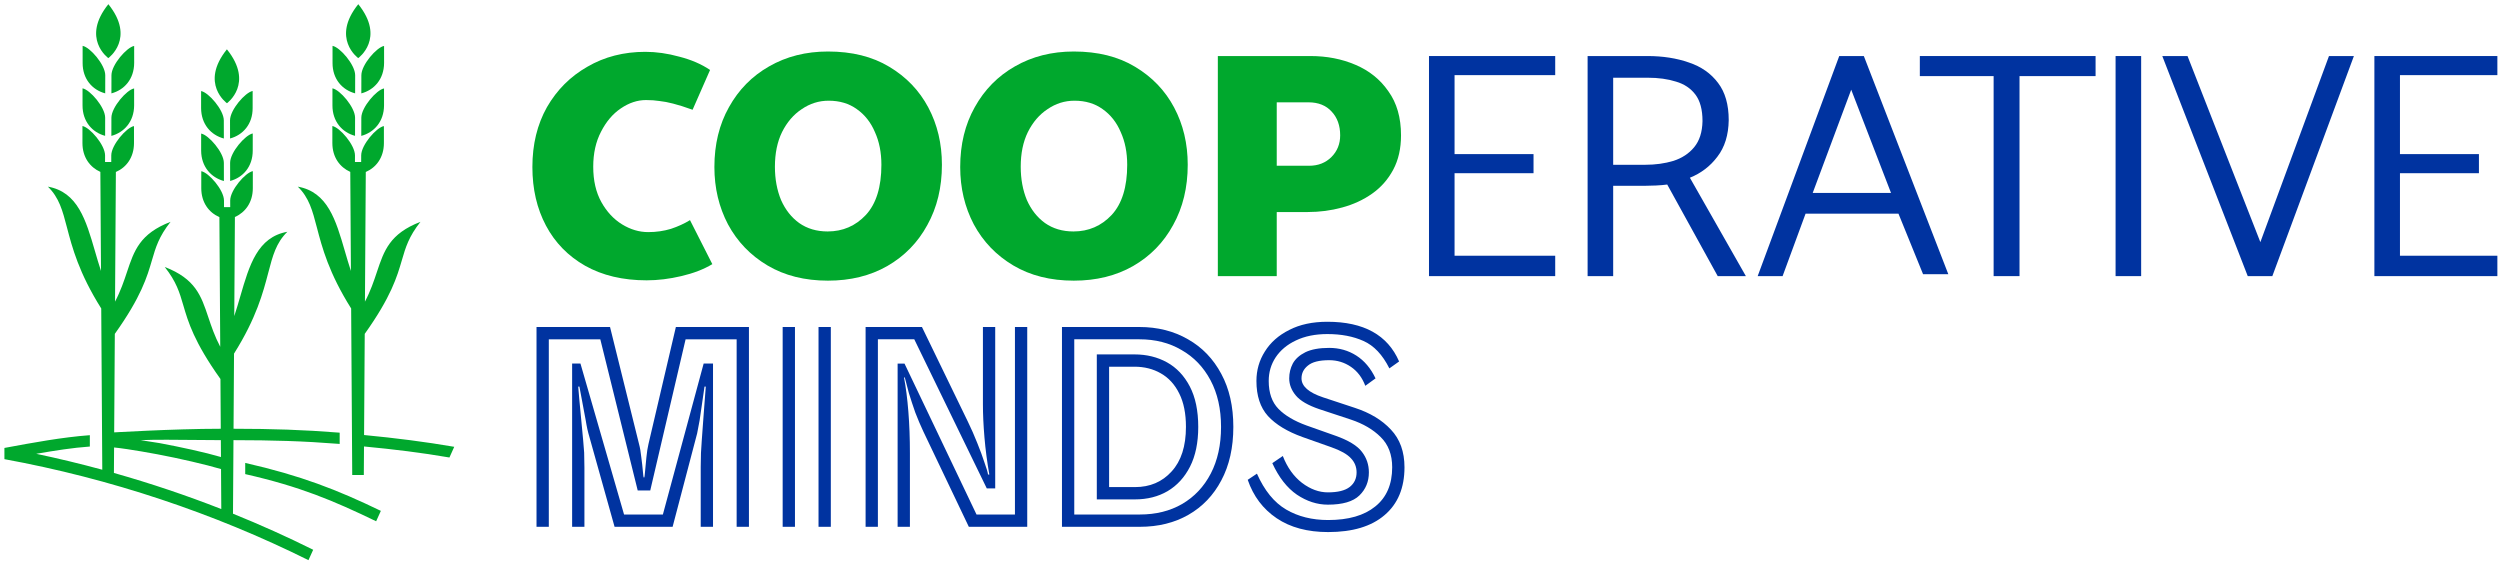
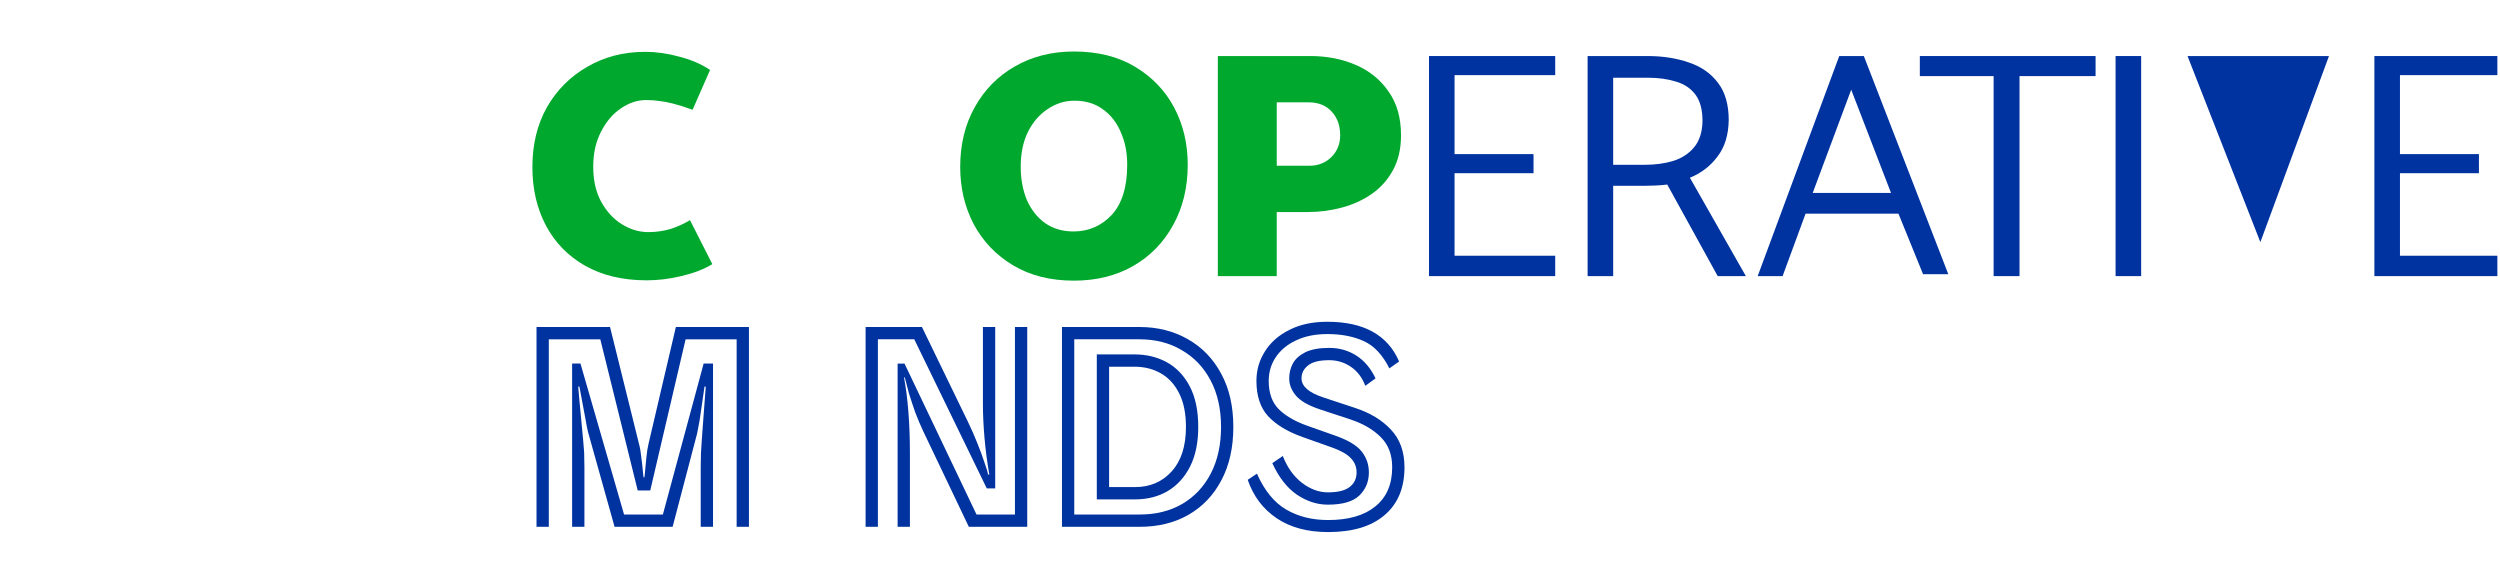
<svg xmlns="http://www.w3.org/2000/svg" width="506" height="114" viewBox="0 0 506 114" fill="none">
-   <path d="M165.67 66.185H168.158V106.625H165.67V66.185ZM158.411 66.185H160.9V106.625H158.411V66.185Z" fill="#0033A0" />
  <path d="M186.863 87.286C186.31 86.111 185.774 84.849 185.255 83.501C184.771 82.119 184.339 80.805 183.959 79.561C183.614 78.282 183.337 77.228 183.13 76.398H182.974C183.354 78.403 183.648 80.719 183.856 83.346C184.063 85.938 184.167 88.72 184.167 91.693V106.625H181.678V73.599H183.078L197.647 104.136H205.424V66.185H207.912V106.625H196.091L186.863 87.286ZM185.048 68.673H177.686V106.625H175.197V66.185H186.603L195.884 85.316C196.575 86.733 197.215 88.185 197.802 89.671C198.39 91.123 198.874 92.436 199.254 93.611C199.669 94.752 199.911 95.564 199.98 96.048H200.239C199.79 93.49 199.461 90.984 199.254 88.53C199.046 86.076 198.943 83.847 198.943 81.842V66.185H201.431V98.848H199.721L185.048 68.673Z" fill="#0033A0" />
  <path d="M214.942 66.185H230.6C234.298 66.185 237.582 67.014 240.45 68.673C243.319 70.298 245.566 72.631 247.19 75.672C248.815 78.68 249.627 82.257 249.627 86.405C249.627 90.587 248.815 94.199 247.19 97.24C245.6 100.248 243.388 102.563 240.554 104.188C237.72 105.812 234.436 106.625 230.703 106.625H214.942V66.185ZM230.703 104.136C233.952 104.136 236.804 103.427 239.258 102.01C241.747 100.559 243.682 98.502 245.065 95.841C246.447 93.179 247.139 90.034 247.139 86.405C247.139 82.775 246.43 79.63 245.013 76.969C243.596 74.307 241.643 72.268 239.154 70.851C236.7 69.399 233.849 68.673 230.6 68.673H217.431V104.136H230.703ZM221.993 71.732H229.615C232.069 71.732 234.263 72.268 236.199 73.339C238.135 74.411 239.673 76.035 240.813 78.213C241.954 80.39 242.524 83.121 242.524 86.405C242.524 89.585 241.971 92.263 240.865 94.441C239.759 96.618 238.238 98.277 236.303 99.418C234.402 100.524 232.207 101.077 229.718 101.077H221.993V71.732ZM229.718 98.588C232.76 98.588 235.231 97.534 237.132 95.426C239.068 93.317 240.036 90.31 240.036 86.405C240.036 83.709 239.586 81.462 238.688 79.665C237.789 77.833 236.545 76.467 234.955 75.569C233.399 74.67 231.619 74.221 229.615 74.221H224.482V98.588H229.718Z" fill="#0033A0" />
  <path d="M149.097 68.676H138.766L131.612 99.266H129.071L121.502 68.676H111.08V106.628H108.591V66.188H123.472L129.33 89.83C129.538 90.59 129.693 91.489 129.797 92.526C129.935 93.563 130.039 94.478 130.108 95.273C130.177 96.069 130.229 96.518 130.264 96.621H130.419C130.454 96.518 130.505 96.069 130.575 95.273C130.644 94.444 130.73 93.528 130.834 92.526C130.938 91.489 131.076 90.607 131.249 89.882L136.796 66.188H151.586V106.628H149.097V68.676ZM141.825 94.524C141.825 93.798 141.843 92.847 141.877 91.672C141.912 90.463 142.849 78.25 142.849 78.25H142.593L141.606 85.06L141.106 87.704L136.136 106.628H124.391C124.391 106.628 121.152 95.063 119.076 87.652C118.798 86.66 118.546 85.06 118.546 85.06L117.274 78.253H117.031C117.1 79.601 118.201 90.411 118.235 91.62C118.27 92.83 118.287 93.85 118.287 94.679V106.628H115.798V73.576H117.483L126.31 104.139H134.166L142.422 73.576H144.314V106.628H141.825V94.524Z" fill="#0033A0" />
  <path d="M263.633 88.456C260.557 87.35 258.224 85.933 256.634 84.204C255.078 82.476 254.301 80.109 254.301 77.102C254.301 74.924 254.871 72.936 256.012 71.139C257.152 69.307 258.794 67.856 260.937 66.784C263.08 65.678 265.655 65.125 268.662 65.125C276.024 65.125 280.863 67.804 283.179 73.161L281.209 74.561C279.826 71.796 278.081 69.947 275.972 69.013C273.899 68.08 271.462 67.614 268.662 67.614C266.208 67.614 264.082 68.046 262.285 68.91C260.522 69.739 259.157 70.88 258.189 72.332C257.256 73.749 256.789 75.339 256.789 77.102C256.789 79.521 257.446 81.405 258.759 82.753C260.073 84.101 261.974 85.224 264.462 86.123L270.321 88.197C272.948 89.13 274.728 90.219 275.661 91.463C276.595 92.673 277.061 94.055 277.061 95.611C277.061 97.477 276.422 99.032 275.143 100.277C273.864 101.521 271.738 102.143 268.766 102.143C266.588 102.143 264.497 101.469 262.492 100.121C260.488 98.739 258.829 96.613 257.515 93.744L259.641 92.292C260.539 94.608 261.836 96.423 263.529 97.736C265.223 99.015 266.968 99.655 268.766 99.655C270.77 99.655 272.239 99.292 273.173 98.566C274.106 97.84 274.573 96.855 274.573 95.611C274.573 94.505 274.192 93.554 273.432 92.759C272.671 91.93 271.358 91.186 269.492 90.53L263.633 88.456ZM267.003 82.805C264.756 82.044 263.184 81.128 262.285 80.057C261.386 78.985 260.937 77.827 260.937 76.583C260.937 75.511 261.179 74.509 261.663 73.576C262.181 72.643 263.028 71.882 264.203 71.295C265.413 70.707 267.02 70.413 269.025 70.413C271.064 70.413 272.896 70.932 274.521 71.969C276.145 73.006 277.441 74.544 278.409 76.583L276.335 78.087C275.713 76.427 274.745 75.149 273.432 74.25C272.118 73.351 270.649 72.902 269.025 72.902C267.02 72.902 265.586 73.265 264.722 73.991C263.858 74.682 263.426 75.546 263.426 76.583C263.426 78.173 264.877 79.452 267.781 80.42L274.21 82.545C277.286 83.548 279.723 85.017 281.52 86.952C283.352 88.888 284.268 91.428 284.268 94.574C284.268 98.756 282.92 101.988 280.224 104.269C277.562 106.55 273.76 107.691 268.818 107.691C264.635 107.691 261.162 106.758 258.396 104.891C255.631 103.025 253.678 100.432 252.538 97.114L254.404 95.87C255.925 99.292 257.895 101.711 260.315 103.128C262.734 104.545 265.569 105.254 268.818 105.254C272.931 105.254 276.111 104.338 278.357 102.506C280.639 100.674 281.779 98.03 281.779 94.574C281.779 92.016 281.001 89.977 279.446 88.456C277.925 86.935 275.921 85.76 273.432 84.93L267.003 82.805Z" fill="#0033A0" />
  <g clip-path="url(#clip0)">
-     <path fill-rule="evenodd" clip-rule="evenodd" d="M72.505 11.76C72.505 11.76 66.945 7.769 72.515 0.849C78.079 7.774 72.505 11.76 72.505 11.76ZM73.865 61.054L74.035 34.808C76.166 33.889 77.7 31.844 77.703 28.963C77.696 27.579 77.701 25.519 77.701 25.519C76.207 25.779 73.109 29.327 73.105 31.45L73.1 32.79L71.844 32.786L71.849 31.445C71.848 29.332 68.759 25.778 67.269 25.504C67.269 25.504 67.273 27.57 67.27 28.948C67.264 31.814 68.786 33.853 70.895 34.79L71.024 54.841C70.578 53.494 70.182 52.135 69.795 50.803C67.972 44.534 66.32 38.853 60.275 37.777C62.559 40.014 63.234 42.592 64.137 46.046C65.185 50.052 66.541 55.236 71.073 62.433L71.291 96.143L73.636 96.142L73.674 90.365C79.879 90.957 85.3 91.621 90.966 92.598L91.939 90.433C86.147 89.435 80.056 88.656 73.689 88.049L73.822 67.572C79.18 60.058 80.367 55.992 81.342 52.654C82.101 50.055 82.731 47.898 85.102 44.898C78.877 47.299 77.734 50.718 76.284 55.053L76.284 55.053L76.284 55.053C75.67 56.891 75 58.894 73.865 61.054ZM73.131 23.832C73.132 25.945 73.123 27.504 73.123 27.504C75.709 26.811 77.713 24.61 77.729 21.346C77.722 19.962 77.727 17.901 77.727 17.901C76.233 18.162 73.135 21.71 73.131 23.832ZM73.14 15.229C73.141 17.342 73.133 18.9 73.133 18.9C75.723 18.222 77.726 16.02 77.738 12.742C77.731 11.358 77.737 9.298 77.737 9.298C76.243 9.559 73.144 13.106 73.14 15.229ZM71.866 23.823C71.867 25.936 71.859 27.494 71.859 27.494C69.275 26.808 67.275 24.604 67.287 21.326C67.28 19.942 67.286 17.881 67.286 17.881C68.781 18.146 71.87 21.7 71.866 23.823ZM71.885 15.224C71.886 17.338 71.877 18.896 71.877 18.896C69.285 18.205 67.285 16 67.306 12.727C67.299 11.344 67.304 9.283 67.304 9.283C68.8 9.548 71.889 13.102 71.885 15.224ZM45.936 20.894C45.936 20.894 51.495 16.902 45.925 9.983C40.361 16.907 45.936 20.894 45.936 20.894ZM44.405 43.941L44.576 70.187C43.441 68.028 42.771 66.025 42.156 64.187L42.156 64.187L42.156 64.186C40.706 59.852 39.563 56.432 33.339 54.031C35.709 57.031 36.339 59.189 37.099 61.788C38.073 65.125 39.261 69.192 44.618 76.706L44.684 86.78C39.811 86.781 34.175 86.979 29.759 87.176C27.543 87.275 25.63 87.374 24.272 87.448C23.82 87.473 23.43 87.495 23.11 87.513L23.24 67.572C28.598 60.058 29.785 55.992 30.76 52.654C31.519 50.055 32.149 47.898 34.52 44.898C28.295 47.299 27.152 50.718 25.702 55.053C25.088 56.891 24.418 58.894 23.282 61.054L23.453 34.808C25.584 33.889 27.118 31.844 27.121 28.963C27.114 27.579 27.119 25.519 27.119 25.519C25.625 25.779 22.527 29.327 22.522 31.45L22.518 32.79L21.262 32.786L21.267 31.445C21.266 29.332 18.177 25.778 16.687 25.504C16.687 25.504 16.691 27.57 16.688 28.948C16.682 31.814 18.204 33.853 20.313 34.79L20.442 54.841C19.995 53.494 19.6 52.135 19.213 50.803C17.39 44.534 15.737 38.853 9.693 37.777C11.977 40.014 12.651 42.592 13.555 46.046C14.603 50.052 15.959 55.236 20.491 62.433L20.702 95.072C16.282 93.87 11.821 92.795 7.328 91.849C11.247 91.177 14.589 90.641 18.184 90.378V88.081C12.642 88.487 6.561 89.614 1.231 90.601H1.231L0.893 90.664L0.895 92.933C22.333 96.863 43.254 103.839 62.433 113.378L63.387 111.271C58.095 108.639 52.678 106.203 47.158 103.973L47.254 89.087C55.188 89.097 61.302 89.263 68.75 89.851V87.572C61.23 86.979 55.227 86.792 47.269 86.78L47.367 71.567C51.899 64.369 53.255 59.185 54.303 55.18C55.207 51.726 55.881 49.148 58.165 46.91C52.121 47.987 50.469 53.668 48.646 59.937L48.645 59.937L48.645 59.937L48.645 59.937C48.258 61.269 47.863 62.628 47.416 63.975L47.545 43.923C49.654 42.987 51.176 40.948 51.17 38.082C51.168 36.703 51.172 34.637 51.172 34.637C49.681 34.911 46.592 38.466 46.591 40.579L46.596 41.919L45.341 41.924L45.336 40.583C45.332 38.461 42.233 34.913 40.739 34.652C40.739 34.652 40.745 36.713 40.738 38.097C40.74 40.977 42.275 43.022 44.405 43.941ZM23.057 95.726C30.435 97.814 37.694 100.254 44.79 103.031L44.737 94.937C41.596 94.01 36.222 92.768 31.862 91.95C29.61 91.528 27.478 91.165 25.75 90.909C24.652 90.746 23.749 90.632 23.09 90.568L23.057 95.726ZM44.721 92.502L44.699 89.086C43.317 89.086 41.634 89.069 39.844 89.05H39.843H39.843H39.843C35.864 89.009 31.353 88.962 28.442 89.086C28.651 89.124 29.414 89.24 30.211 89.36L30.213 89.361L30.214 89.361C31.109 89.496 32.046 89.638 32.287 89.683C36.663 90.504 41.504 91.554 44.721 92.502ZM45.317 36.638C45.317 36.638 45.309 35.079 45.31 32.966C45.306 30.844 42.207 27.296 40.713 27.035C40.713 27.035 40.719 29.096 40.712 30.48C40.727 33.743 42.731 35.945 45.317 36.638ZM45.308 28.034C45.308 28.034 45.299 26.476 45.3 24.362C45.296 22.24 42.198 18.692 40.704 18.431C40.704 18.431 40.709 20.492 40.702 21.876C40.714 25.154 42.718 27.355 45.308 28.034ZM46.581 36.628C46.581 36.628 46.573 35.07 46.574 32.956C46.57 30.834 49.659 27.28 51.155 27.015C51.155 27.015 51.16 29.076 51.153 30.459C51.165 33.737 49.165 35.942 46.581 36.628ZM46.563 28.029C46.563 28.029 46.555 26.471 46.556 24.358C46.552 22.236 49.641 18.681 51.136 18.416C51.136 18.416 51.141 20.477 51.134 21.861C51.156 25.134 49.156 27.338 46.563 28.029ZM76.131 105.506C67.432 101.303 60.698 98.474 49.632 95.959V93.695C60.849 96.245 68.213 99.113 77.086 103.4L76.131 105.506ZM21.923 11.76C21.923 11.76 16.363 7.769 21.933 0.849C27.497 7.774 21.923 11.76 21.923 11.76ZM22.541 27.504C22.541 27.504 22.549 25.945 22.548 23.832C22.553 21.71 25.651 18.162 27.145 17.901C27.145 17.901 27.14 19.962 27.147 21.346C27.131 24.61 25.127 26.811 22.541 27.504ZM22.551 18.9C22.551 18.9 22.559 17.342 22.558 15.229C22.562 13.106 25.66 9.559 27.154 9.298C27.154 9.298 27.149 11.358 27.156 12.742C27.144 16.02 25.14 18.222 22.551 18.9ZM21.277 27.494C21.277 27.494 21.285 25.936 21.284 23.823C21.288 21.7 18.199 18.146 16.704 17.881C16.704 17.881 16.698 19.942 16.705 21.326C16.693 24.604 18.693 26.808 21.277 27.494ZM21.295 18.896C21.295 18.896 21.304 17.338 21.303 15.224C21.307 13.102 18.218 9.548 16.722 9.283C16.722 9.283 16.717 11.344 16.724 12.727C16.703 16 18.703 18.205 21.295 18.896Z" fill="#00A82D" />
-   </g>
+     </g>
  <path d="M314.775 55.887H289.227V11.342H314.775V15.207H294.402V31.191H310.386V35.056H294.402V51.76H314.775V55.887Z" fill="#0033A0" />
  <path d="M321.332 11.342H333.451C336.552 11.342 339.346 11.779 341.836 12.652C344.325 13.482 346.29 14.858 347.731 16.779C349.172 18.657 349.893 21.168 349.893 24.312C349.849 27.326 349.085 29.793 347.6 31.715C346.159 33.636 344.303 35.056 342.032 35.973L353.365 55.887H347.666L337.447 37.348C336.835 37.436 336.071 37.501 335.154 37.545C334.281 37.589 333.495 37.61 332.796 37.61H326.507V55.887H321.332V11.342ZM333.516 15.731H326.507V33.352H332.992C335.045 33.352 336.945 33.09 338.691 32.566C340.438 31.999 341.836 31.081 342.884 29.815C343.976 28.505 344.543 26.736 344.587 24.509C344.587 22.195 344.107 20.404 343.146 19.137C342.185 17.871 340.875 16.998 339.215 16.517C337.556 15.993 335.656 15.731 333.516 15.731Z" fill="#0033A0" />
  <path d="M372.261 11.342H377.24L394.337 55.494H389.227L384.249 43.244H365.448L360.797 55.887H355.753L372.261 11.342ZM382.742 39.051L374.685 18.155L366.89 39.051H382.742Z" fill="#0033A0" />
  <path d="M424.145 11.342V15.404H408.751V55.887H403.51V15.404H388.575V11.342H424.145Z" fill="#0033A0" />
  <path d="M433.369 55.887H428.194V11.342H433.369V55.887Z" fill="#0033A0" />
-   <path d="M442.756 11.342L457.497 49.008L471.385 11.342H476.429L459.921 55.887H454.943L437.647 11.342H442.756Z" fill="#0033A0" />
+   <path d="M442.756 11.342L457.497 49.008L471.385 11.342H476.429H454.943L437.647 11.342H442.756Z" fill="#0033A0" />
  <path d="M505.468 55.887H480.576V11.342H505.468V15.207H485.751V31.191H501.734V35.056H485.751V51.76H505.468V55.887Z" fill="#0033A0" />
  <path d="M143.718 14.159L140.18 22.216C138.608 21.648 137.298 21.234 136.25 20.972C135.245 20.709 134.328 20.535 133.499 20.448C132.669 20.317 131.752 20.251 130.747 20.251C129.001 20.251 127.297 20.819 125.638 21.954C124.022 23.046 122.69 24.618 121.642 26.671C120.594 28.68 120.07 31.038 120.07 33.745C120.07 36.54 120.616 38.92 121.707 40.886C122.799 42.851 124.197 44.357 125.9 45.406C127.603 46.454 129.372 46.978 131.206 46.978C132.822 46.978 134.35 46.759 135.791 46.322C137.233 45.842 138.521 45.253 139.656 44.554L144.176 53.463C142.429 54.511 140.333 55.319 137.888 55.886C135.486 56.454 133.149 56.738 130.878 56.738C126.075 56.738 121.926 55.755 118.432 53.79C114.982 51.825 112.34 49.117 110.506 45.667C108.672 42.218 107.755 38.265 107.755 33.811C107.755 29.225 108.737 25.186 110.702 21.692C112.711 18.198 115.441 15.469 118.891 13.504C122.341 11.495 126.249 10.491 130.616 10.491C132.844 10.491 135.136 10.818 137.495 11.473C139.896 12.085 141.971 12.98 143.718 14.159Z" fill="#00A82D" />
-   <path d="M167.586 56.804C162.87 56.804 158.786 55.777 155.336 53.725C151.886 51.672 149.223 48.899 147.345 45.406C145.511 41.912 144.593 38.047 144.593 33.811C144.593 29.225 145.576 25.186 147.541 21.692C149.506 18.155 152.214 15.403 155.664 13.438C159.158 11.43 163.132 10.425 167.586 10.425C172.434 10.425 176.561 11.451 179.967 13.504C183.417 15.556 186.059 18.308 187.893 21.758C189.727 25.208 190.644 29.073 190.644 33.352C190.644 37.938 189.662 41.999 187.697 45.536C185.775 49.074 183.068 51.847 179.574 53.856C176.124 55.821 172.128 56.804 167.586 56.804ZM167.521 46.847C170.578 46.847 173.154 45.733 175.25 43.506C177.347 41.235 178.395 37.85 178.395 33.352C178.395 30.863 177.958 28.658 177.085 26.736C176.255 24.771 175.032 23.221 173.416 22.085C171.844 20.95 169.944 20.382 167.717 20.382C165.752 20.382 163.94 20.95 162.28 22.085C160.621 23.177 159.289 24.727 158.284 26.736C157.324 28.701 156.843 31.038 156.843 33.745C156.843 36.235 157.258 38.484 158.088 40.492C158.961 42.458 160.184 44.008 161.756 45.143C163.372 46.279 165.293 46.847 167.521 46.847Z" fill="#00A82D" />
  <path d="M217.338 56.804C212.621 56.804 208.538 55.777 205.088 53.725C201.638 51.672 198.974 48.899 197.096 45.406C195.262 41.912 194.345 38.047 194.345 33.811C194.345 29.225 195.328 25.186 197.293 21.692C199.258 18.155 201.965 15.403 205.416 13.438C208.909 11.43 212.883 10.425 217.338 10.425C222.185 10.425 226.312 11.451 229.718 13.504C233.168 15.556 235.81 18.308 237.645 21.758C239.479 25.208 240.396 29.073 240.396 33.352C240.396 37.938 239.413 41.999 237.448 45.536C235.527 49.074 232.819 51.847 229.325 53.856C225.875 55.821 221.879 56.804 217.338 56.804ZM217.272 46.847C220.329 46.847 222.906 45.733 225.002 43.506C227.098 41.235 228.146 37.85 228.146 33.352C228.146 30.863 227.709 28.658 226.836 26.736C226.006 24.771 224.784 23.221 223.168 22.085C221.596 20.95 219.696 20.382 217.469 20.382C215.503 20.382 213.691 20.95 212.032 22.085C210.372 23.177 209.04 24.727 208.036 26.736C207.075 28.701 206.595 31.038 206.595 33.745C206.595 36.235 207.009 38.484 207.839 40.492C208.713 42.458 209.935 44.008 211.508 45.143C213.123 46.279 215.045 46.847 217.272 46.847Z" fill="#00A82D" />
  <path d="M258.412 55.886H246.49V11.342H265.225C268.544 11.342 271.579 11.932 274.33 13.111C277.125 14.29 279.352 16.08 281.012 18.482C282.715 20.841 283.566 23.81 283.566 27.391C283.566 30.055 283.042 32.37 281.994 34.335C280.946 36.3 279.527 37.916 277.736 39.182C275.946 40.449 273.915 41.388 271.644 41.999C269.417 42.611 267.103 42.916 264.701 42.916H258.412V55.886ZM264.832 20.71H258.412V33.549H264.963C266.797 33.549 268.303 32.959 269.483 31.78C270.662 30.601 271.251 29.138 271.251 27.391C271.251 25.426 270.684 23.832 269.548 22.609C268.413 21.343 266.841 20.71 264.832 20.71Z" fill="#00A82D" />
  <defs>
    <clipPath id="clip0">
-       <rect width="91.651" height="113.473" fill="white" transform="translate(0.325 0.284)" />
-     </clipPath>
+       </clipPath>
  </defs>
</svg>